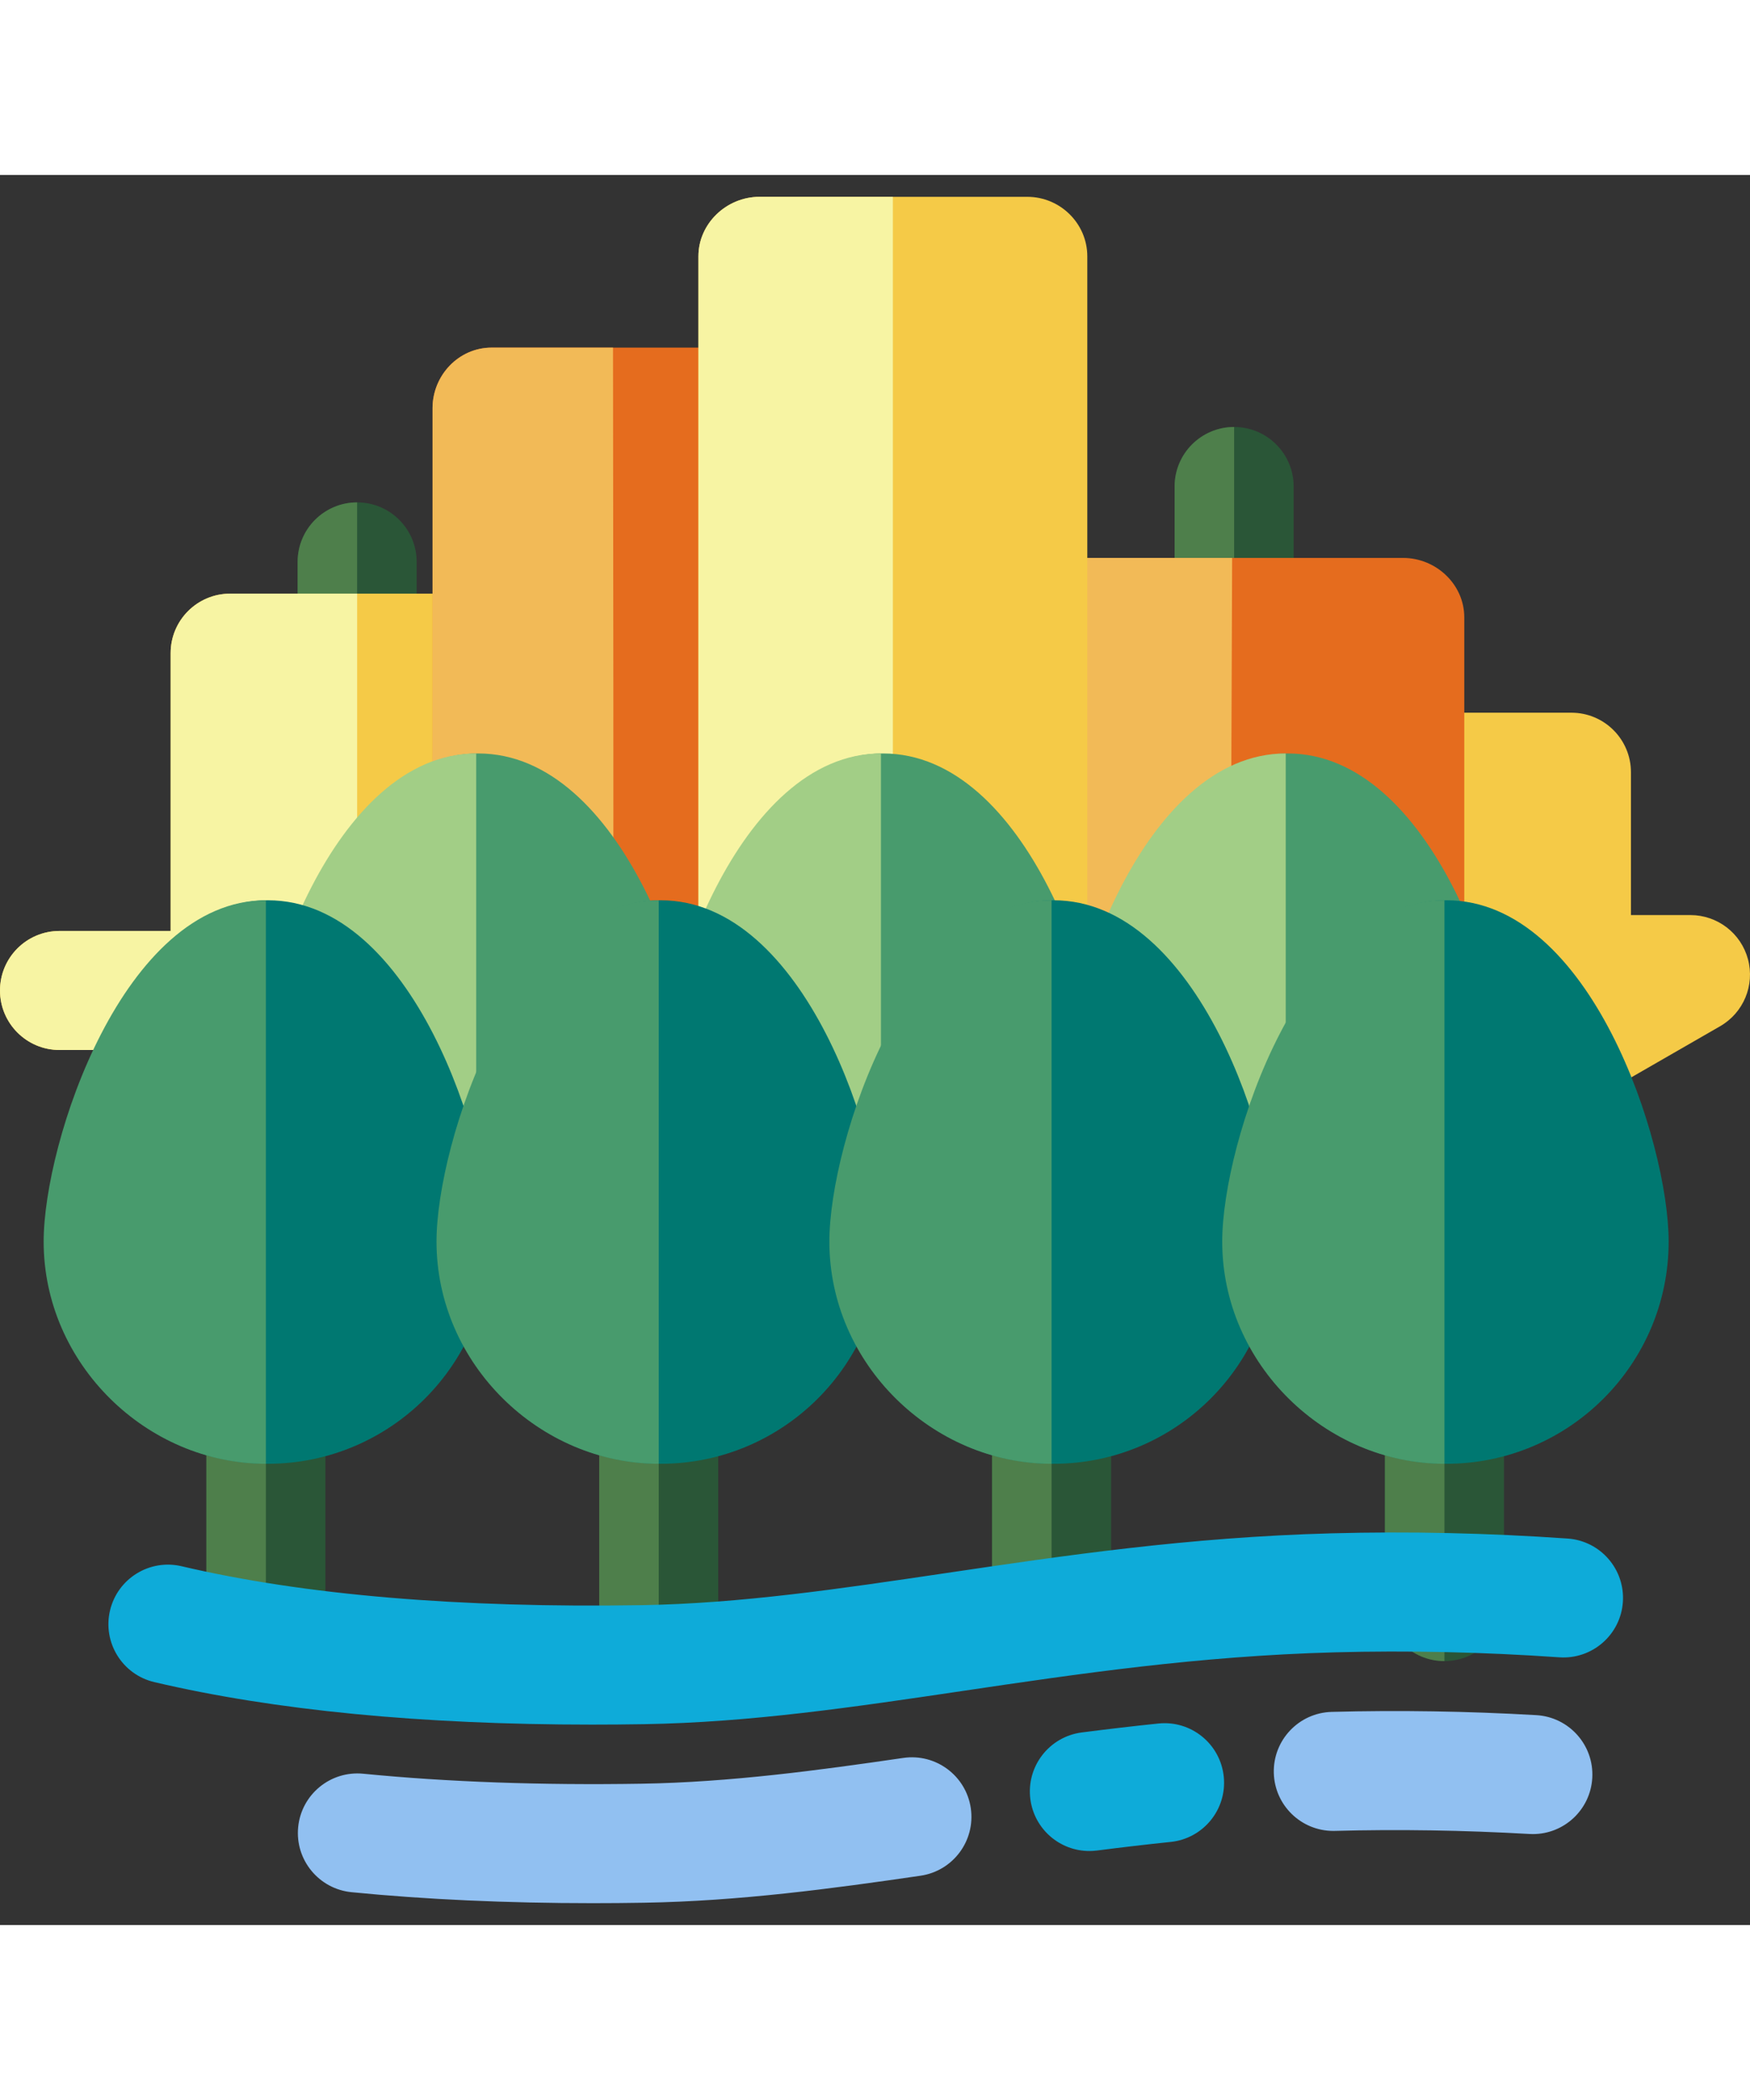
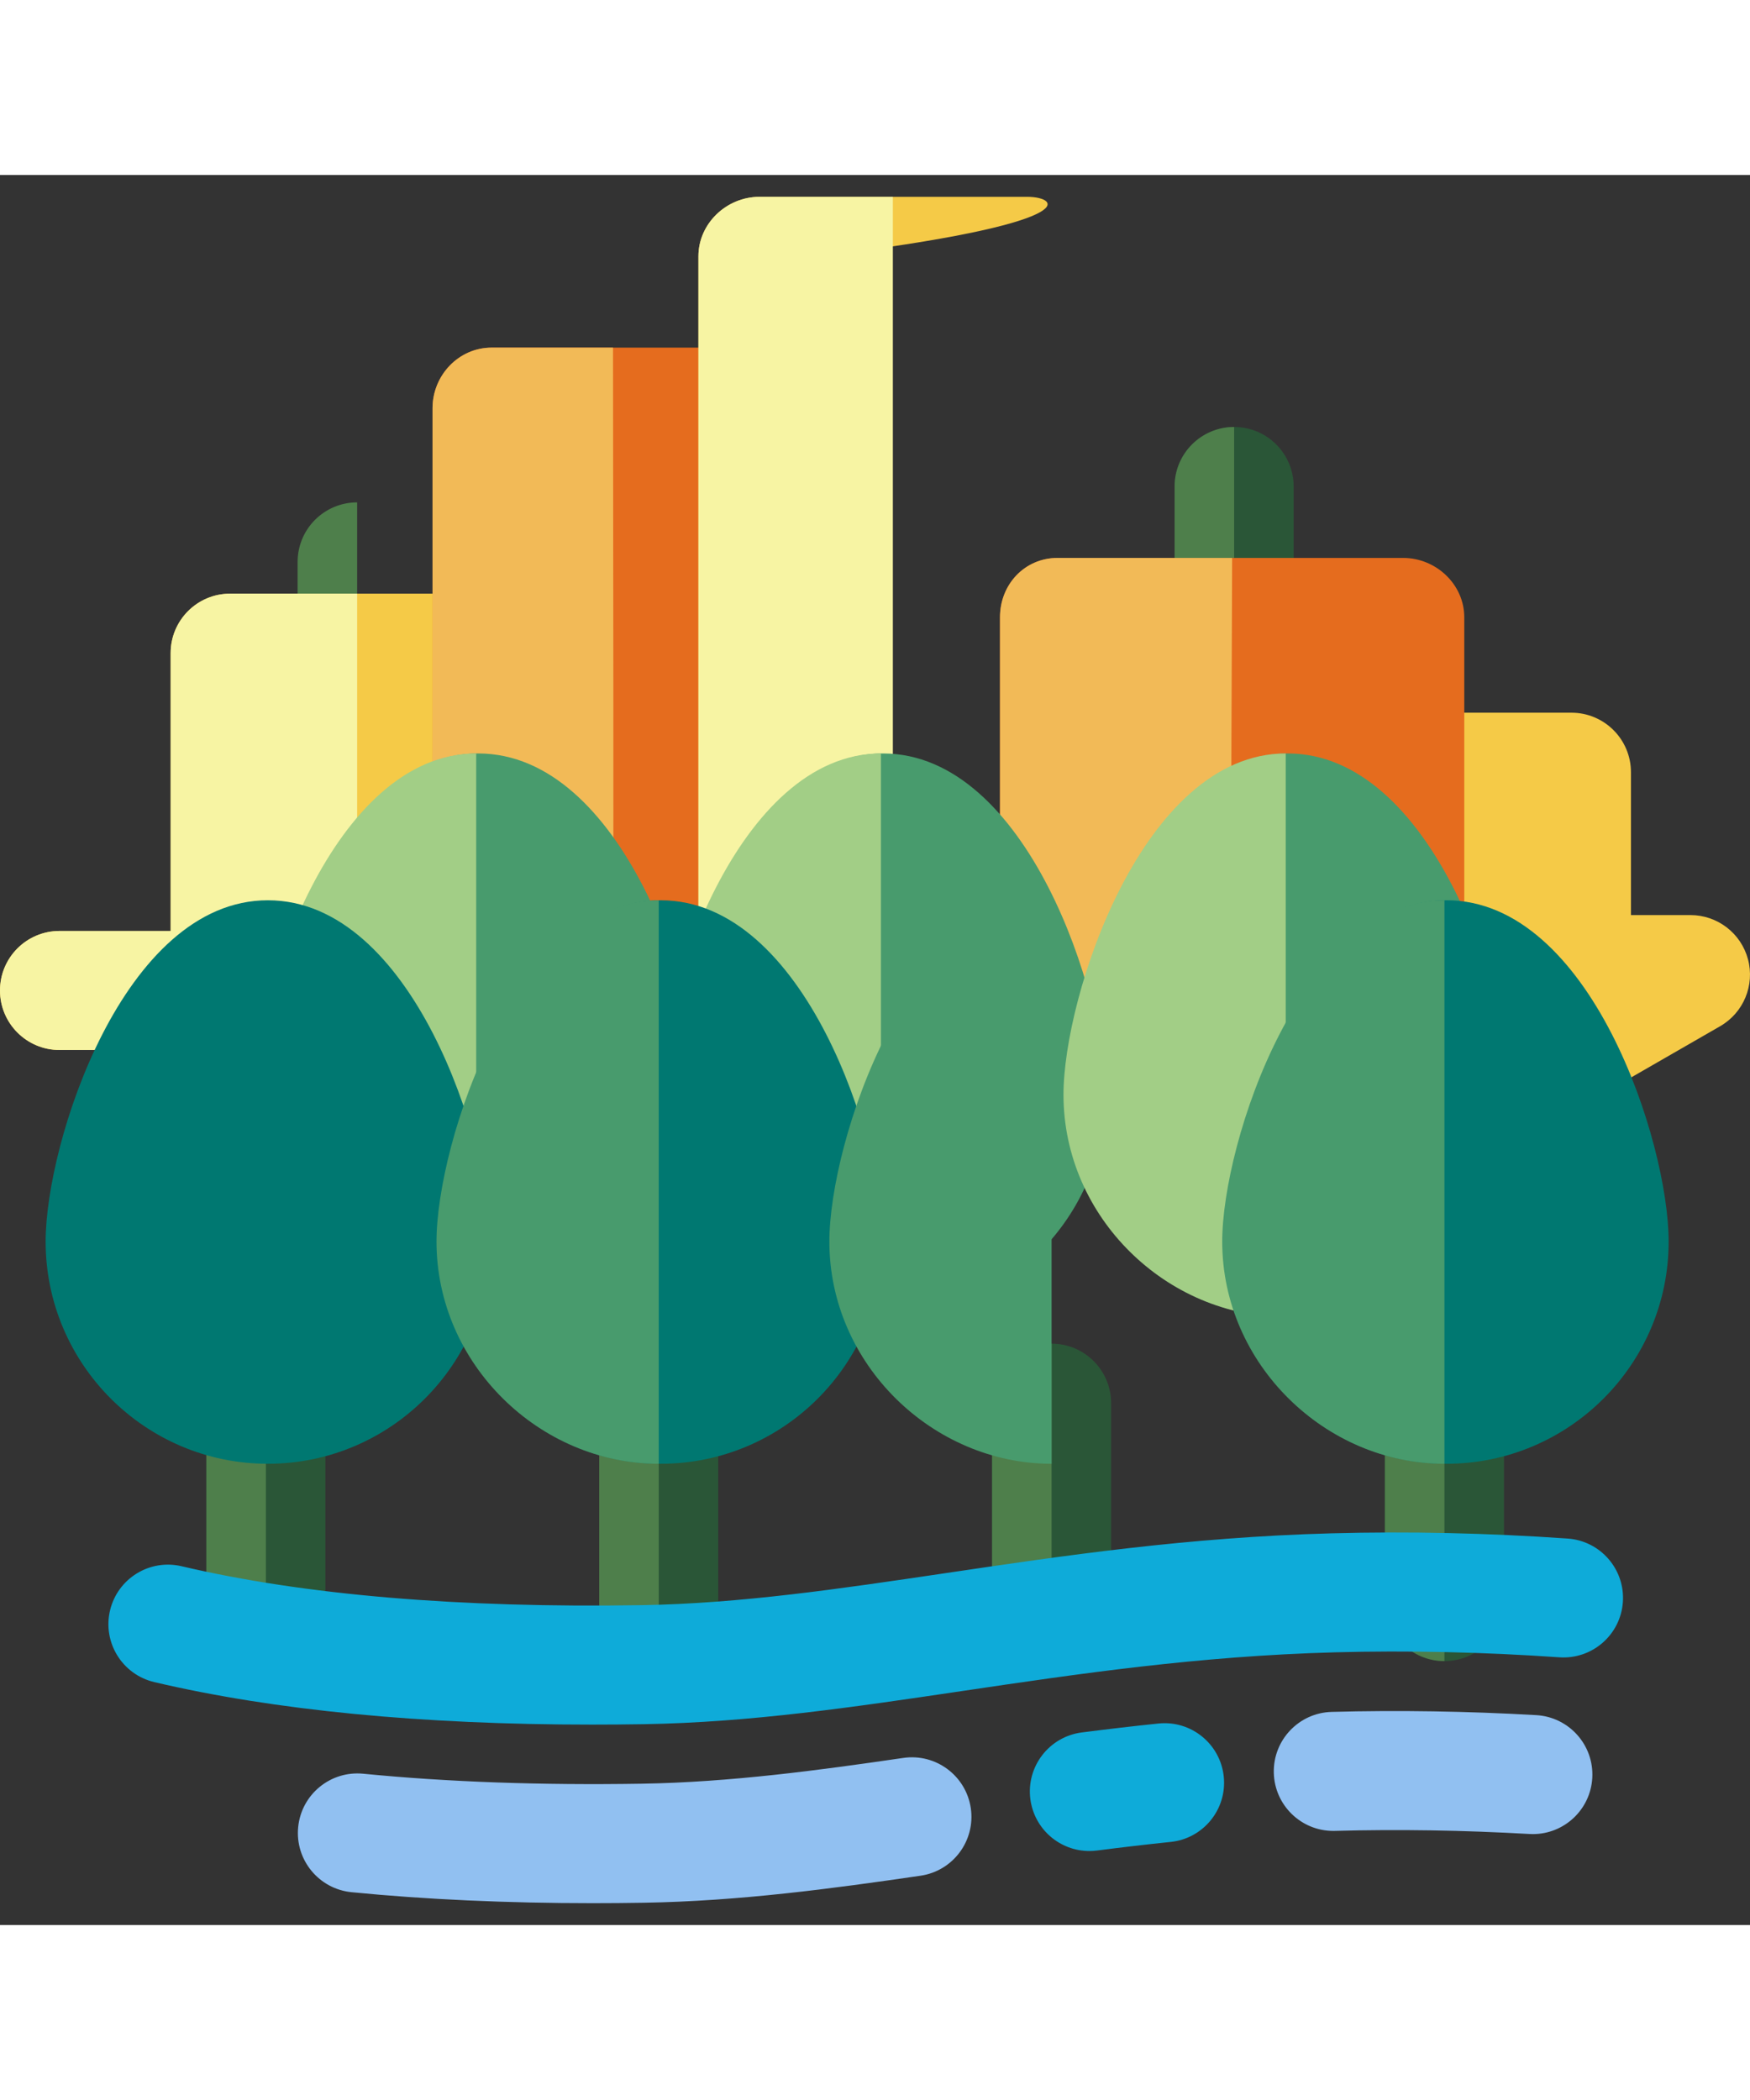
<svg xmlns="http://www.w3.org/2000/svg" height="150px" width="125px" version="1.1" id="Layer_1" viewBox="0 0 512 512" xml:space="preserve">
  <rect x="0" y="0" width="512" height="512" fill="#333333" stroke="none" />
-   <path style="fill:#2A5637;" d="M104.49,149.189c-9.618,0-17.415-7.797-17.415-17.415v-18.576c0-9.618,7.797-17.415,17.415-17.415  s17.415,7.797,17.415,17.415v18.576C121.904,141.392,114.107,149.189,104.49,149.189z" />
  <path style="fill:#4E7F4B;" d="M104.49,149.189c-9.618,0-17.415-7.797-17.415-17.415v-18.576c0-9.618,7.797-17.415,17.415-17.415  V149.189z" />
  <path style="fill:#F5CA47;" d="M141.641,122.486H67.338c-9.618,0-17.415,7.797-17.415,17.415v81.27H17.415  C7.797,221.171,0,228.968,0,238.586c0,9.618,7.797,17.415,17.415,17.415h42.643c2.92,5.524,8.724,9.288,15.406,9.288h66.177  c9.618,0,17.415-7.797,17.415-17.415V139.901C159.056,130.283,151.259,122.486,141.641,122.486z" />
  <path style="fill:#F7F4A3;" d="M104.49,122.486H67.338c-9.618,0-17.415,7.797-17.415,17.415v81.27H17.415  C7.797,221.171,0,228.968,0,238.586c0,9.618,7.797,17.415,17.415,17.415h42.643c2.92,5.524,8.724,9.288,15.406,9.288h29.025V122.486  z" />
  <path style="fill:#F5CA47;" d="M511.408,229.445c-2.036-7.618-8.939-12.917-16.824-12.917h-17.415v-41.796  c0-9.618-7.797-17.415-17.415-17.415h-40.635c-9.618,0-17.415,7.797-17.415,17.415v81.27c0,9.618,7.797,17.415,17.415,17.415h37.152  c3.05,0,6.046-0.801,8.689-2.322l38.313-22.059C510.108,245.099,513.444,237.064,511.408,229.445z" />
  <path style="fill:#2A5637;" d="M361.069,141.062c-9.618,0-17.415-7.797-17.415-17.415V91.139c0-9.618,7.797-17.415,17.415-17.415  s17.415,7.797,17.415,17.415v32.508C378.484,133.265,370.687,141.062,361.069,141.062z" />
  <path style="fill:#4E7F4B;" d="M361.069,141.062c-9.618,0-17.415-7.797-17.415-17.415V91.139c0-9.618,7.797-17.415,17.415-17.415  V141.062z" />
  <path style="fill:#E56C1E;" d="M410.538,112.037H309.413c-9.618,0-16.844,7.748-16.844,17.366V251.67  c0,5.565,2.374,10.795,6.871,14.074c3.017,2.199,6.474,3.341,10.117,3.341c1.787,0,3.513-0.275,5.257-0.836l101.315-32.508  c7.202-2.315,12.276-9.015,12.276-16.579v-89.759C428.407,119.786,420.157,112.037,410.538,112.037z" />
  <path style="fill:#F2BA57;" d="M360.489,112.037h-51.074c-9.618,0-16.844,7.748-16.844,17.366V251.67  c0,5.565,2.374,10.795,6.871,14.074c3.017,2.199,6.474,3.341,10.117,3.341c1.787,0,3.513-0.275,5.257-0.836l45.093-2.961  L360.489,112.037z" />
  <path style="fill:#E56C1E;" d="M222.195,50.505h-78.372c-9.618,0-17.274,8.11-17.274,17.728v162.038  c0,9.301,7.239,16.96,16.529,17.395l78.337,3.672c0.273,0.013,0.527,0.02,0.799,0.02c4.466,0,8.545-1.718,11.791-4.816  c3.444-3.287,5.162-7.839,5.162-12.599V68.233C239.165,58.614,231.812,50.505,222.195,50.505z" />
  <path style="fill:#F2BA57;" d="M179.348,50.505h-35.525c-9.618,0-17.274,8.11-17.274,17.728v162.038  c0,9.301,7.239,16.96,16.529,17.395l36.269,1.7C179.621,249.378,179.348,50.505,179.348,50.505z" />
-   <path style="fill:#F5CA47;" d="M300.567,6.387h-78.372c-9.618,0-17.86,7.797-17.86,17.415V230.27  c0,9.618,8.019,17.415,17.637,17.415c9.618,0,69.042,0.048,78.66,0.048s17.481-7.844,17.481-17.461V23.802  C318.113,14.184,310.184,6.387,300.567,6.387z" />
+   <path style="fill:#F5CA47;" d="M300.567,6.387h-78.372c-9.618,0-17.86,7.797-17.86,17.415V230.27  c0,9.618,8.019,17.415,17.637,17.415s17.481-7.844,17.481-17.461V23.802  C318.113,14.184,310.184,6.387,300.567,6.387z" />
  <path style="fill:#F7F4A3;" d="M261.224,6.387h-39.029c-9.618,0-17.86,7.797-17.86,17.415V230.27  c0,9.618,8.019,17.415,17.637,17.415c9.618,0,39.252,0.048,39.252,0.048V6.387z" />
  <path style="fill:#489B6D;" d="M139.9,169.24c-42.232,0-65.016,70.869-65.016,99.846c0,35.849,29.165,65.016,65.016,65.016  s65.016-29.167,65.016-65.016C204.916,240.108,182.132,169.24,139.9,169.24z" />
  <path style="fill:#A2CE86;" d="M139.319,169.24c-41.796,0-65.016,70.869-65.016,99.846c0,35.849,30.186,65.016,65.016,65.016V169.24  z" />
  <path style="fill:#489B6D;" d="M258.321,169.24c-42.232,0-65.016,70.869-65.016,99.846c0,35.849,29.165,65.016,65.016,65.016  s65.016-29.167,65.016-65.016C323.337,240.108,300.554,169.24,258.321,169.24z" />
  <path style="fill:#A2CE86;" d="M257.741,169.24c-41.796,0-65.016,70.869-65.016,99.846c0,35.849,30.186,65.016,65.016,65.016V169.24  z" />
  <path style="fill:#489B6D;" d="M376.743,169.24c-42.232,0-65.016,70.869-65.016,99.846c0,35.849,29.165,65.016,65.016,65.016  s65.016-29.167,65.016-65.016C441.759,240.108,418.975,169.24,376.743,169.24z" />
  <path style="fill:#A2CE86;" d="M376.162,169.24c-41.796,0-65.016,70.869-65.016,99.846c0,35.849,30.186,65.016,65.016,65.016V169.24  z" />
  <path style="fill:#2A5637;" d="M77.787,434.794c-9.618,0-17.415-7.797-17.415-17.415v-58.05c0-9.618,7.797-17.415,17.415-17.415  s17.415,7.797,17.415,17.415v58.05C95.202,426.997,87.404,434.794,77.787,434.794z" />
  <path style="fill:#4E7F4B;" d="M77.787,434.794c-9.618,0-17.415-7.797-17.415-17.415v-58.05c0-9.618,7.797-17.415,17.415-17.415  V434.794z" />
  <path style="fill:#2A5637;" d="M192.725,434.794c-9.618,0-17.415-7.797-17.415-17.415v-58.05c0-9.618,7.797-17.415,17.415-17.415  s17.415,7.797,17.415,17.415v58.05C210.14,426.997,202.343,434.794,192.725,434.794z" />
  <path style="fill:#4E7F4B;" d="M192.725,434.794c-9.618,0-17.415-7.797-17.415-17.415v-58.05c0-9.618,7.797-17.415,17.415-17.415  V434.794z" />
  <path style="fill:#2A5637;" d="M307.664,434.794c-9.618,0-17.415-7.797-17.415-17.415v-58.05c0-9.618,7.797-17.415,17.415-17.415  c9.618,0,17.415,7.797,17.415,17.415v58.05C325.079,426.997,317.281,434.794,307.664,434.794z" />
  <path style="fill:#4E7F4B;" d="M307.664,434.794c-9.618,0-17.415-7.797-17.415-17.415v-58.05c0-9.618,7.797-17.415,17.415-17.415  V434.794z" />
  <path style="fill:#2A5637;" d="M422.602,434.794c-9.618,0-17.415-7.797-17.415-17.415v-58.05c0-9.618,7.797-17.415,17.415-17.415  s17.415,7.797,17.415,17.415v58.05C440.017,426.997,432.22,434.794,422.602,434.794z" />
  <path style="fill:#4E7F4B;" d="M422.602,434.794c-9.618,0-17.415-7.797-17.415-17.415v-58.05c0-9.618,7.797-17.415,17.415-17.415  V434.794z" />
  <path style="fill:#007871;" d="M78.367,212.196c-42.232,0-65.016,70.869-65.016,99.846c0,35.849,29.165,65.016,65.016,65.016  s65.016-29.167,65.016-65.016C143.383,283.065,120.6,212.196,78.367,212.196z" />
-   <path style="fill:#489B6D;" d="M77.787,212.196c-41.796,0-65.016,70.869-65.016,99.846c0,35.849,30.186,65.016,65.016,65.016  V212.196z" />
  <path style="fill:#007871;" d="M193.306,212.196c-42.232,0-65.016,70.869-65.016,99.846c0,35.849,29.165,65.016,65.016,65.016  s65.016-29.167,65.016-65.016C258.321,283.065,235.538,212.196,193.306,212.196z" />
  <path style="fill:#489B6D;" d="M192.725,212.196c-41.796,0-65.016,70.869-65.016,99.846c0,35.849,30.186,65.016,65.016,65.016  V212.196z" />
-   <path style="fill:#007871;" d="M308.244,212.196c-42.232,0-65.016,70.869-65.016,99.846c0,35.849,29.165,65.016,65.016,65.016  s65.016-29.167,65.016-65.016C373.26,283.065,350.477,212.196,308.244,212.196z" />
  <path style="fill:#489B6D;" d="M307.664,212.196c-41.796,0-65.016,70.869-65.016,99.846c0,35.849,30.186,65.016,65.016,65.016  V212.196z" />
  <path style="fill:#007871;" d="M423.183,212.196c-42.232,0-65.016,70.869-65.016,99.846c0,35.849,29.165,65.016,65.016,65.016  s65.016-29.167,65.016-65.016C488.198,283.065,465.415,212.196,423.183,212.196z" />
  <path style="fill:#489B6D;" d="M422.602,212.196c-41.796,0-65.016,70.869-65.016,99.846c0,35.849,30.186,65.016,65.016,65.016  V212.196z" />
  <path style="fill:#0EABD9;" d="M173.198,453.371c-49.889,0-92.904-4.173-128.046-12.433c-9.362-2.201-15.168-11.575-12.968-20.937  c2.2-9.362,11.577-15.17,20.936-12.968c35.863,8.429,81.174,12.264,134.681,11.388c28.829-0.469,57.922-4.782,88.723-9.348  c34.922-5.176,71.033-10.529,113.093-11.667c22.472-0.606,45.692-0.092,69.023,1.53c9.594,0.668,16.832,8.986,16.165,18.582  c-0.666,9.596-8.993,16.825-18.582,16.165c-22.218-1.545-44.311-2.036-65.666-1.459c-39.966,1.081-75.023,6.278-108.926,11.302  c-31.962,4.738-62.153,9.214-93.264,9.721C183.245,453.329,178.185,453.371,173.198,453.371z" />
  <path style="fill:#91C0F1;" d="M448.483,485.401c-0.336,0-0.672-0.009-1.011-0.029c-19.237-1.102-38.383-1.407-56.913-0.904  c-0.16,0.003-0.319,0.006-0.479,0.006c-9.401,0-17.144-7.49-17.399-16.945c-0.261-9.614,7.324-17.619,16.938-17.879  c19.499-0.527,39.635-0.209,59.846,0.949c9.603,0.55,16.941,8.779,16.391,18.382C465.323,478.243,457.646,485.401,448.483,485.401z" />
  <path style="fill:#0EABD9;" d="M318.702,490.354c-8.631,0-16.123-6.411-17.251-15.197c-1.226-9.54,5.515-18.266,15.055-19.492  c7.911-1.016,15.243-1.872,22.413-2.613c9.554-0.998,18.125,5.959,19.117,15.527c0.991,9.567-5.961,18.125-15.527,19.117  c-6.884,0.714-13.938,1.537-21.564,2.516C320.19,490.307,319.442,490.354,318.702,490.354z" />
  <path style="fill:#91C0F1;" d="M173.414,505.613c-25.221,0-48.893-1.075-70.555-3.209c-9.571-0.943-16.567-9.467-15.624-19.038  c0.943-9.571,9.448-16.564,19.038-15.625c24.574,2.421,51.995,3.404,81.527,2.922c25.795-0.42,51.927-3.957,76.479-7.543  c9.513-1.385,18.359,5.199,19.75,14.716c1.391,9.517-5.199,18.359-14.716,19.749c-25.678,3.75-53.081,7.449-80.947,7.903  C183.328,505.573,178.34,505.613,173.414,505.613z" />
</svg>